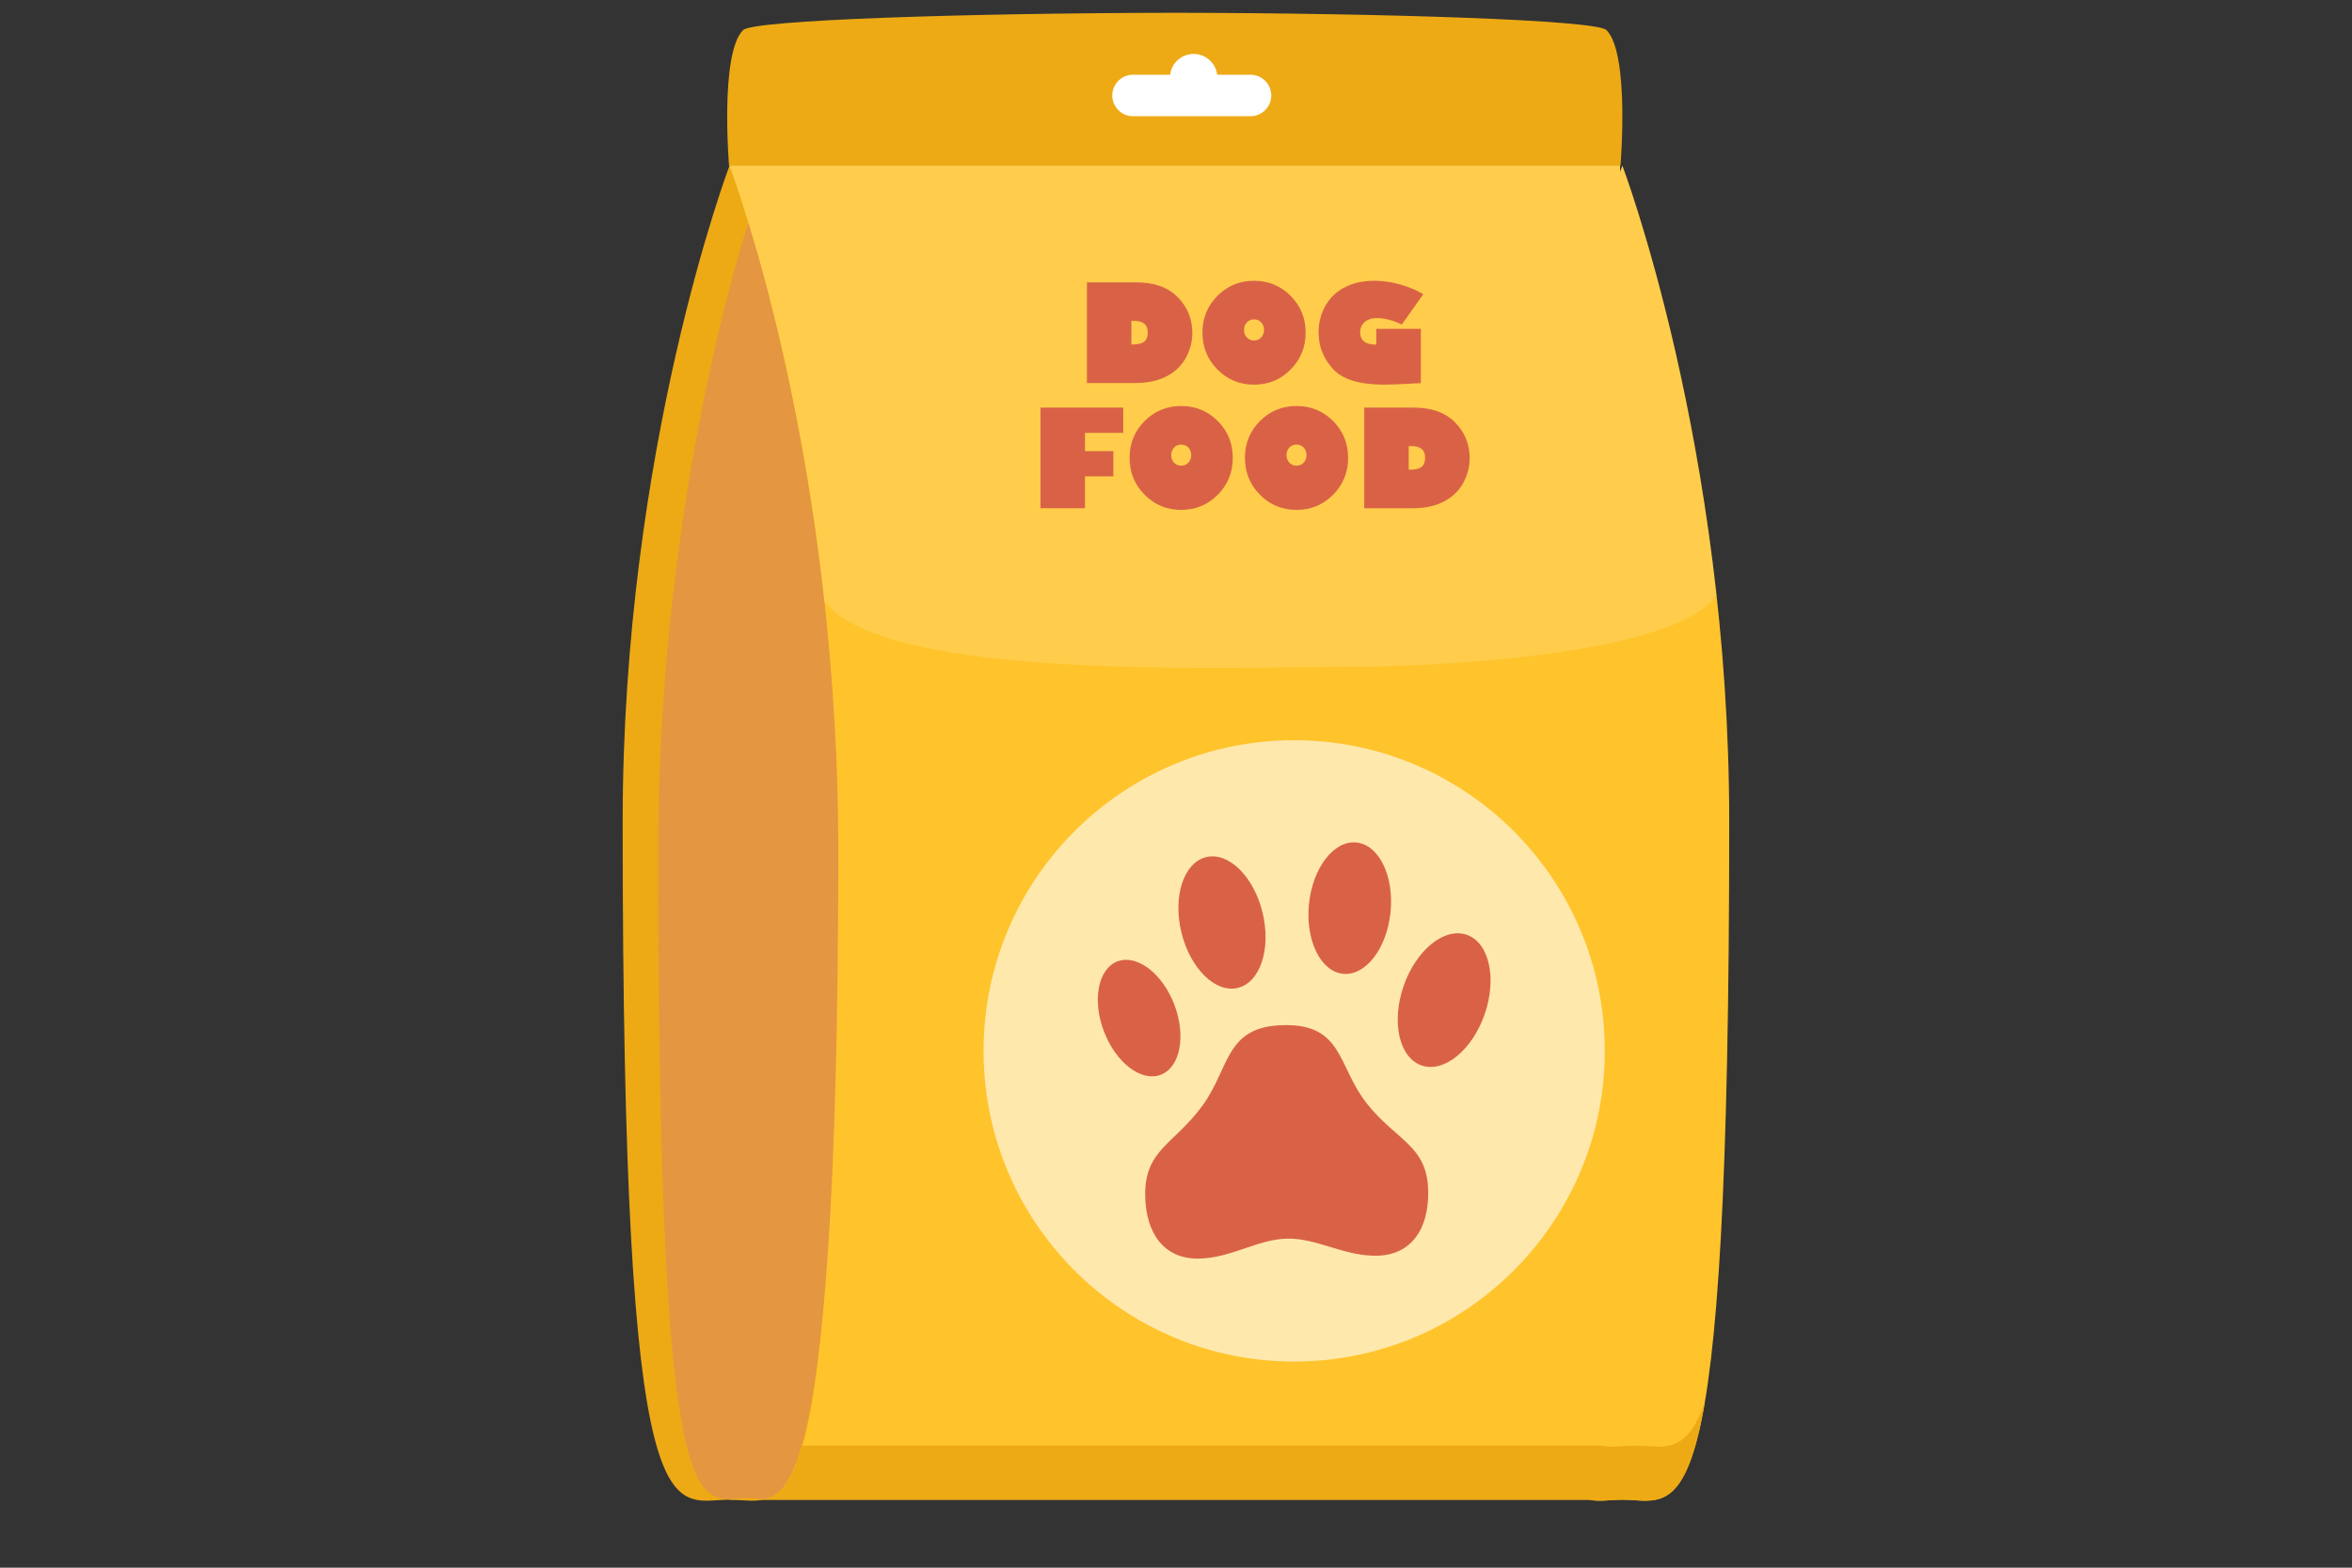
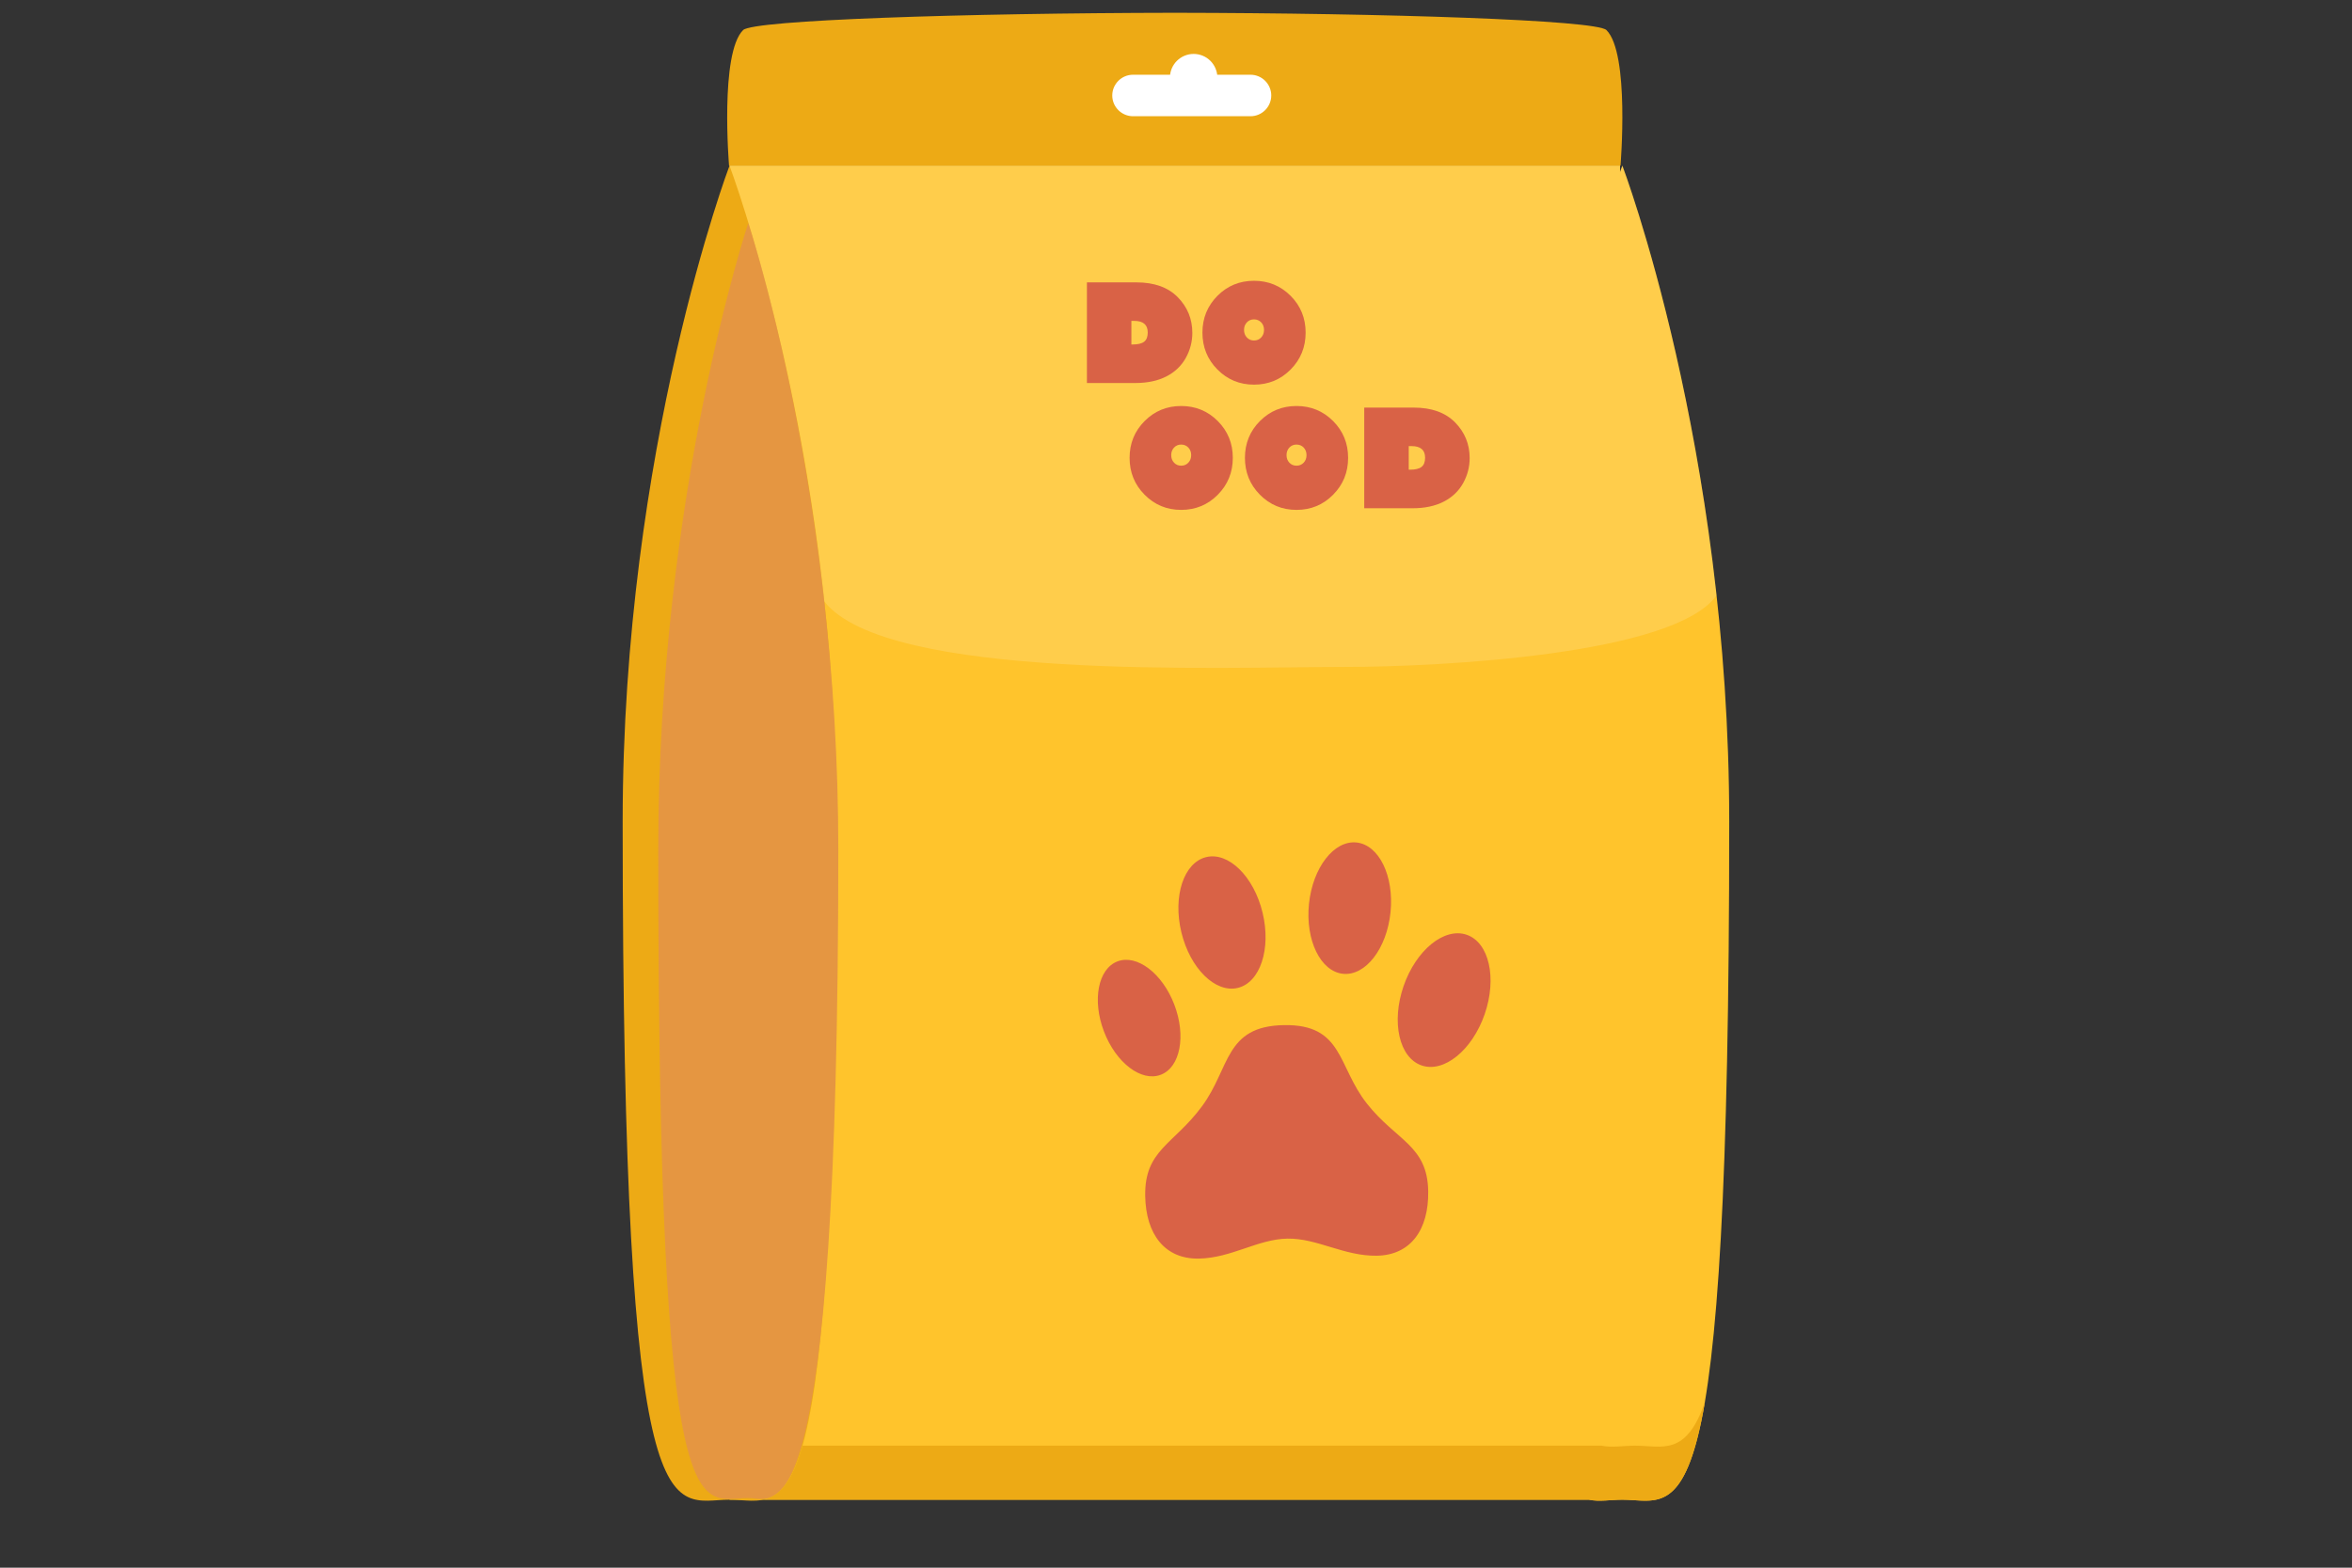
<svg xmlns="http://www.w3.org/2000/svg" width="576" zoomAndPan="magnify" viewBox="0 0 432 288" height="384" preserveAspectRatio="xMidYMid meet" version="1.0">
  <rect x="0" y="0" width="432" height="288" fill="#333333" stroke="none" />
  <defs>
    <clipPath id="a1bc22ac61">
      <path d="M 133 2.348 L 298 2.348 L 298 31 L 133 31 Z M 133 2.348 " clip-rule="nonzero" />
    </clipPath>
    <clipPath id="b23e89662d">
      <path d="M 133 30 L 317.613 30 L 317.613 276 L 133 276 Z M 133 30 " clip-rule="nonzero" />
    </clipPath>
    <clipPath id="6819193bc9">
      <path d="M 114.363 30 L 154 30 L 154 276 L 114.363 276 Z M 114.363 30 " clip-rule="nonzero" />
    </clipPath>
  </defs>
  <g clip-path="url(#a1bc22ac61)">
    <path fill="#edaa15" d="M 136.496 5.52 C 138.371 3.676 177.066 2.41 215.777 2.348 C 254.484 2.41 293.184 3.676 295.055 5.52 C 299.367 9.762 297.645 30.43 297.645 30.43 L 133.906 30.43 C 133.906 30.43 132.184 9.766 136.496 5.52 Z M 136.496 5.52 " fill-opacity="1" fill-rule="nonzero" />
  </g>
  <g clip-path="url(#b23e89662d)">
    <path fill="#ffc42c" d="M 133.992 30.43 L 297.559 30.43 L 297.559 31.598 C 297.832 30.832 297.984 30.43 297.984 30.43 C 297.984 30.43 317.613 82.184 317.613 150.965 C 317.613 285.84 308.824 275.512 297.984 275.512 C 295.828 275.512 293.758 275.914 291.816 275.512 L 133.992 275.512 Z M 133.992 30.43 " fill-opacity="1" fill-rule="nonzero" />
  </g>
  <g clip-path="url(#6819193bc9)">
    <path fill="#edaa15" d="M 153.617 150.965 C 153.617 82.184 133.992 30.43 133.992 30.43 C 133.992 30.43 114.367 82.184 114.367 150.965 C 114.367 285.84 123.156 275.512 133.992 275.512 C 144.832 275.512 153.617 285.844 153.617 150.965 Z M 153.617 150.965 " fill-opacity="1" fill-rule="nonzero" />
  </g>
  <path fill="#e59641" d="M 153.977 156.176 C 153.977 90.441 137.438 40.98 137.438 40.98 C 137.438 40.98 120.902 90.441 120.902 156.176 C 120.902 285.07 128.305 275.203 137.438 275.203 C 142.641 275.199 153.977 285.07 153.977 156.176 Z M 153.977 156.176 " fill-opacity="1" fill-rule="nonzero" />
  <path fill="#ffffff" d="M 151.406 110.492 C 146.281 62.859 133.984 30.43 133.984 30.43 L 297.551 30.43 L 297.551 31.598 C 297.824 30.832 297.98 30.43 297.98 30.43 C 297.98 30.43 310.086 62.359 315.277 109.391 C 307.535 120.25 264.863 122.523 246.668 122.523 C 224.633 122.523 162.848 125.133 151.406 110.492 Z M 151.406 110.492 " fill-opacity="0.149" fill-rule="nonzero" />
  <path fill="#edaa15" d="M 140.211 275.508 L 291.812 275.508 C 293.75 275.918 295.828 275.508 297.98 275.508 C 304.09 275.508 309.547 278.785 313.152 257.527 C 309.703 267.695 305.227 265.582 300.32 265.582 C 298.164 265.582 296.098 265.992 294.156 265.582 L 147.391 265.582 C 145.359 272.715 142.914 274.922 140.211 275.508 Z M 140.211 275.508 " fill-opacity="1" fill-rule="nonzero" />
  <path fill="#ffffff" d="M 229.688 21.352 L 208.102 21.352 C 206.012 21.352 204.293 19.641 204.293 17.543 C 204.293 15.445 206.004 13.73 208.102 13.73 L 229.688 13.73 C 231.781 13.73 233.496 15.441 233.496 17.543 C 233.492 19.641 231.781 21.352 229.688 21.352 Z M 229.688 21.352 " fill-opacity="1" fill-rule="nonzero" />
  <path fill="#ffffff" d="M 223.598 14.262 C 223.598 14.547 223.57 14.832 223.516 15.113 C 223.461 15.395 223.375 15.664 223.266 15.93 C 223.156 16.195 223.023 16.445 222.863 16.684 C 222.707 16.922 222.523 17.141 222.324 17.344 C 222.121 17.547 221.898 17.727 221.664 17.887 C 221.426 18.043 221.172 18.18 220.91 18.289 C 220.645 18.398 220.371 18.48 220.09 18.535 C 219.812 18.59 219.527 18.621 219.242 18.621 C 218.953 18.621 218.672 18.59 218.391 18.535 C 218.109 18.48 217.84 18.398 217.574 18.289 C 217.309 18.18 217.059 18.043 216.82 17.887 C 216.582 17.727 216.363 17.547 216.16 17.344 C 215.957 17.141 215.777 16.922 215.617 16.684 C 215.461 16.445 215.324 16.195 215.215 15.93 C 215.105 15.664 215.023 15.395 214.969 15.113 C 214.91 14.832 214.883 14.547 214.883 14.262 C 214.883 13.977 214.91 13.691 214.969 13.414 C 215.023 13.133 215.105 12.859 215.215 12.594 C 215.324 12.332 215.461 12.078 215.617 11.844 C 215.777 11.605 215.957 11.383 216.16 11.184 C 216.363 10.98 216.582 10.801 216.82 10.641 C 217.059 10.48 217.309 10.348 217.574 10.238 C 217.84 10.129 218.109 10.047 218.391 9.988 C 218.672 9.934 218.953 9.906 219.242 9.906 C 219.527 9.906 219.812 9.934 220.09 9.988 C 220.371 10.047 220.645 10.129 220.91 10.238 C 221.172 10.348 221.426 10.48 221.664 10.641 C 221.898 10.801 222.121 10.98 222.324 11.184 C 222.523 11.383 222.707 11.605 222.863 11.844 C 223.023 12.078 223.156 12.332 223.266 12.594 C 223.375 12.859 223.461 13.133 223.516 13.414 C 223.57 13.691 223.598 13.977 223.598 14.262 Z M 223.598 14.262 " fill-opacity="1" fill-rule="nonzero" />
  <path fill="#d96246" d="M 199.633 51.875 L 208.73 51.875 C 212.004 51.875 214.539 52.781 216.324 54.598 C 218.105 56.41 219 58.598 219 61.16 C 219 62.789 218.594 64.332 217.785 65.781 C 216.973 67.227 215.785 68.355 214.219 69.16 C 212.652 69.961 210.758 70.363 208.539 70.363 L 199.637 70.363 L 199.637 51.875 Z M 207.805 58.949 L 207.805 63.285 L 208.016 63.285 C 208.996 63.285 209.715 63.117 210.152 62.773 C 210.59 62.434 210.809 61.867 210.809 61.086 C 210.809 59.66 209.98 58.949 208.328 58.949 Z M 207.805 58.949 " fill-opacity="1" fill-rule="nonzero" />
  <path fill="#d96246" d="M 230.328 70.664 C 227.688 70.664 225.449 69.738 223.609 67.883 C 221.773 66.031 220.855 63.77 220.855 61.105 C 220.855 58.449 221.773 56.195 223.609 54.348 C 225.449 52.5 227.688 51.582 230.328 51.582 C 232.973 51.582 235.215 52.508 237.055 54.348 C 238.891 56.195 239.809 58.445 239.809 61.105 C 239.809 63.77 238.891 66.031 237.055 67.883 C 235.215 69.738 232.973 70.664 230.328 70.664 Z M 230.328 58.672 C 229.801 58.672 229.367 58.855 229.016 59.223 C 228.672 59.594 228.496 60.051 228.496 60.609 C 228.496 61.168 228.672 61.629 229.016 61.996 C 229.363 62.367 229.797 62.551 230.328 62.551 C 230.859 62.551 231.301 62.367 231.648 61.996 C 231.992 61.629 232.168 61.168 232.168 60.609 C 232.168 60.051 231.992 59.59 231.648 59.223 C 231.297 58.855 230.859 58.672 230.328 58.672 Z M 230.328 58.672 " fill-opacity="1" fill-rule="nonzero" />
-   <path fill="#d96246" d="M 261.418 54.055 L 257.473 59.617 C 255.824 58.824 254.301 58.43 252.906 58.43 C 251.98 58.43 251.23 58.668 250.672 59.148 C 250.109 59.629 249.828 60.27 249.828 61.059 C 249.828 62.562 250.812 63.312 252.785 63.312 L 252.785 60.414 L 260.973 60.414 L 260.973 70.387 C 257.664 70.57 255.418 70.664 254.25 70.664 C 249.723 70.664 246.586 69.703 244.824 67.781 C 243.066 65.859 242.188 63.621 242.188 61.059 C 242.188 59.297 242.598 57.68 243.418 56.211 C 244.242 54.738 245.422 53.602 246.969 52.793 C 248.512 51.984 250.348 51.582 252.461 51.582 C 253.949 51.582 255.484 51.797 257.074 52.23 C 258.66 52.664 260.109 53.27 261.418 54.055 Z M 261.418 54.055 " fill-opacity="1" fill-rule="nonzero" />
-   <path fill="#d96246" d="M 191.113 93.371 L 191.113 74.879 L 206.312 74.879 L 206.312 79.52 L 199.285 79.52 L 199.285 82.875 L 204.492 82.875 L 204.492 87.512 L 199.285 87.512 L 199.285 93.363 L 191.113 93.363 Z M 191.113 93.371 " fill-opacity="1" fill-rule="nonzero" />
  <path fill="#d96246" d="M 216.949 93.672 C 214.309 93.672 212.07 92.742 210.234 90.887 C 208.395 89.035 207.477 86.773 207.477 84.109 C 207.477 81.453 208.395 79.199 210.234 77.352 C 212.07 75.508 214.309 74.586 216.949 74.586 C 219.594 74.586 221.84 75.512 223.676 77.352 C 225.512 79.199 226.434 81.449 226.434 84.109 C 226.434 86.773 225.512 89.035 223.676 90.887 C 221.84 92.742 219.594 93.672 216.949 93.672 Z M 216.949 81.672 C 216.426 81.672 215.988 81.855 215.641 82.223 C 215.293 82.594 215.121 83.055 215.121 83.609 C 215.121 84.168 215.293 84.633 215.641 84.996 C 215.984 85.367 216.422 85.551 216.949 85.551 C 217.48 85.551 217.926 85.367 218.27 84.996 C 218.613 84.633 218.789 84.168 218.789 83.609 C 218.789 83.055 218.613 82.59 218.27 82.223 C 217.922 81.859 217.48 81.672 216.949 81.672 Z M 216.949 81.672 " fill-opacity="1" fill-rule="nonzero" />
  <path fill="#d96246" d="M 238.133 93.672 C 235.492 93.672 233.254 92.742 231.414 90.887 C 229.578 89.035 228.66 86.773 228.66 84.109 C 228.66 81.453 229.578 79.199 231.414 77.352 C 233.254 75.508 235.492 74.586 238.133 74.586 C 240.777 74.586 243.02 75.512 244.859 77.352 C 246.695 79.199 247.613 81.449 247.613 84.109 C 247.613 86.773 246.695 89.035 244.859 90.887 C 243.02 92.742 240.781 93.672 238.133 93.672 Z M 238.133 81.672 C 237.605 81.672 237.172 81.855 236.82 82.223 C 236.477 82.594 236.301 83.055 236.301 83.609 C 236.301 84.168 236.477 84.633 236.82 84.996 C 237.168 85.367 237.602 85.551 238.133 85.551 C 238.664 85.551 239.105 85.367 239.453 84.996 C 239.797 84.633 239.973 84.168 239.973 83.609 C 239.973 83.055 239.797 82.59 239.453 82.223 C 239.105 81.859 238.664 81.672 238.133 81.672 Z M 238.133 81.672 " fill-opacity="1" fill-rule="nonzero" />
  <path fill="#d96246" d="M 250.57 74.879 L 259.668 74.879 C 262.941 74.879 265.477 75.789 267.262 77.602 C 269.043 79.414 269.938 81.602 269.938 84.164 C 269.938 85.793 269.531 87.336 268.723 88.785 C 267.91 90.234 266.723 91.359 265.156 92.164 C 263.59 92.965 261.695 93.371 259.477 93.371 L 250.574 93.371 L 250.574 74.879 Z M 258.75 81.953 L 258.75 86.289 L 258.957 86.289 C 259.938 86.289 260.656 86.121 261.094 85.777 C 261.531 85.438 261.754 84.871 261.754 84.09 C 261.754 82.668 260.922 81.953 259.27 81.953 Z M 258.75 81.953 " fill-opacity="1" fill-rule="nonzero" />
-   <path fill="#ffffff" d="M 294.758 193.066 C 294.758 204.43 291.441 215.016 285.688 223.906 C 282.641 228.66 278.898 232.922 274.617 236.562 C 265.27 244.527 253.305 249.523 240.18 250.074 C 239.371 250.117 238.535 250.133 237.695 250.133 C 223.965 250.133 211.344 245.277 201.492 237.156 C 188.766 226.695 180.652 210.824 180.652 193.066 C 180.652 161.547 206.195 135.988 237.695 135.988 C 269.215 135.988 294.758 161.547 294.758 193.066 Z M 294.758 193.066 " fill-opacity="0.608" fill-rule="nonzero" />
  <path fill="#d96246" d="M 251.059 202.73 C 245.629 195.863 246.75 188.148 235.836 188.324 C 224.918 188.5 225.977 196.188 220.777 203.23 C 215.578 210.277 210.207 211.242 210.344 219.68 C 210.457 226.785 213.98 231.316 220.156 231.219 C 226.188 231.121 231.012 227.637 236.469 227.547 C 241.926 227.461 246.863 230.785 252.895 230.688 C 259.07 230.586 262.438 225.945 262.324 218.844 C 262.191 210.402 256.484 209.605 251.059 202.73 Z M 251.059 202.73 " fill-opacity="1" fill-rule="nonzero" />
  <path fill="#d96246" d="M 255.402 167.598 C 254.723 174.262 250.82 179.316 246.684 178.898 C 242.551 178.477 239.746 172.734 240.422 166.074 C 241.102 159.406 245.008 154.348 249.145 154.773 C 253.281 155.191 256.082 160.934 255.402 167.598 Z M 255.402 167.598 " fill-opacity="1" fill-rule="nonzero" />
  <path fill="#d96246" d="M 231.902 167.668 C 233.508 174.301 231.469 180.488 227.352 181.488 C 223.234 182.484 218.594 177.91 216.988 171.281 C 215.383 164.645 217.426 158.457 221.543 157.461 C 225.66 156.461 230.301 161.027 231.902 167.668 Z M 231.902 167.668 " fill-opacity="1" fill-rule="nonzero" />
  <path fill="#d96246" d="M 215.691 184.559 C 217.891 190.309 216.781 196.074 213.207 197.441 C 209.641 198.809 204.969 195.254 202.77 189.5 C 200.57 183.75 201.68 177.98 205.25 176.617 C 208.82 175.254 213.496 178.809 215.691 184.559 Z M 215.691 184.559 " fill-opacity="1" fill-rule="nonzero" />
  <path fill="#d96246" d="M 272.699 186.309 C 270.406 192.934 265.215 197.152 261.102 195.73 C 256.992 194.305 255.512 187.781 257.801 181.152 C 260.094 174.527 265.285 170.309 269.398 171.727 C 273.512 173.152 274.988 179.676 272.699 186.309 Z M 272.699 186.309 " fill-opacity="1" fill-rule="nonzero" />
</svg>